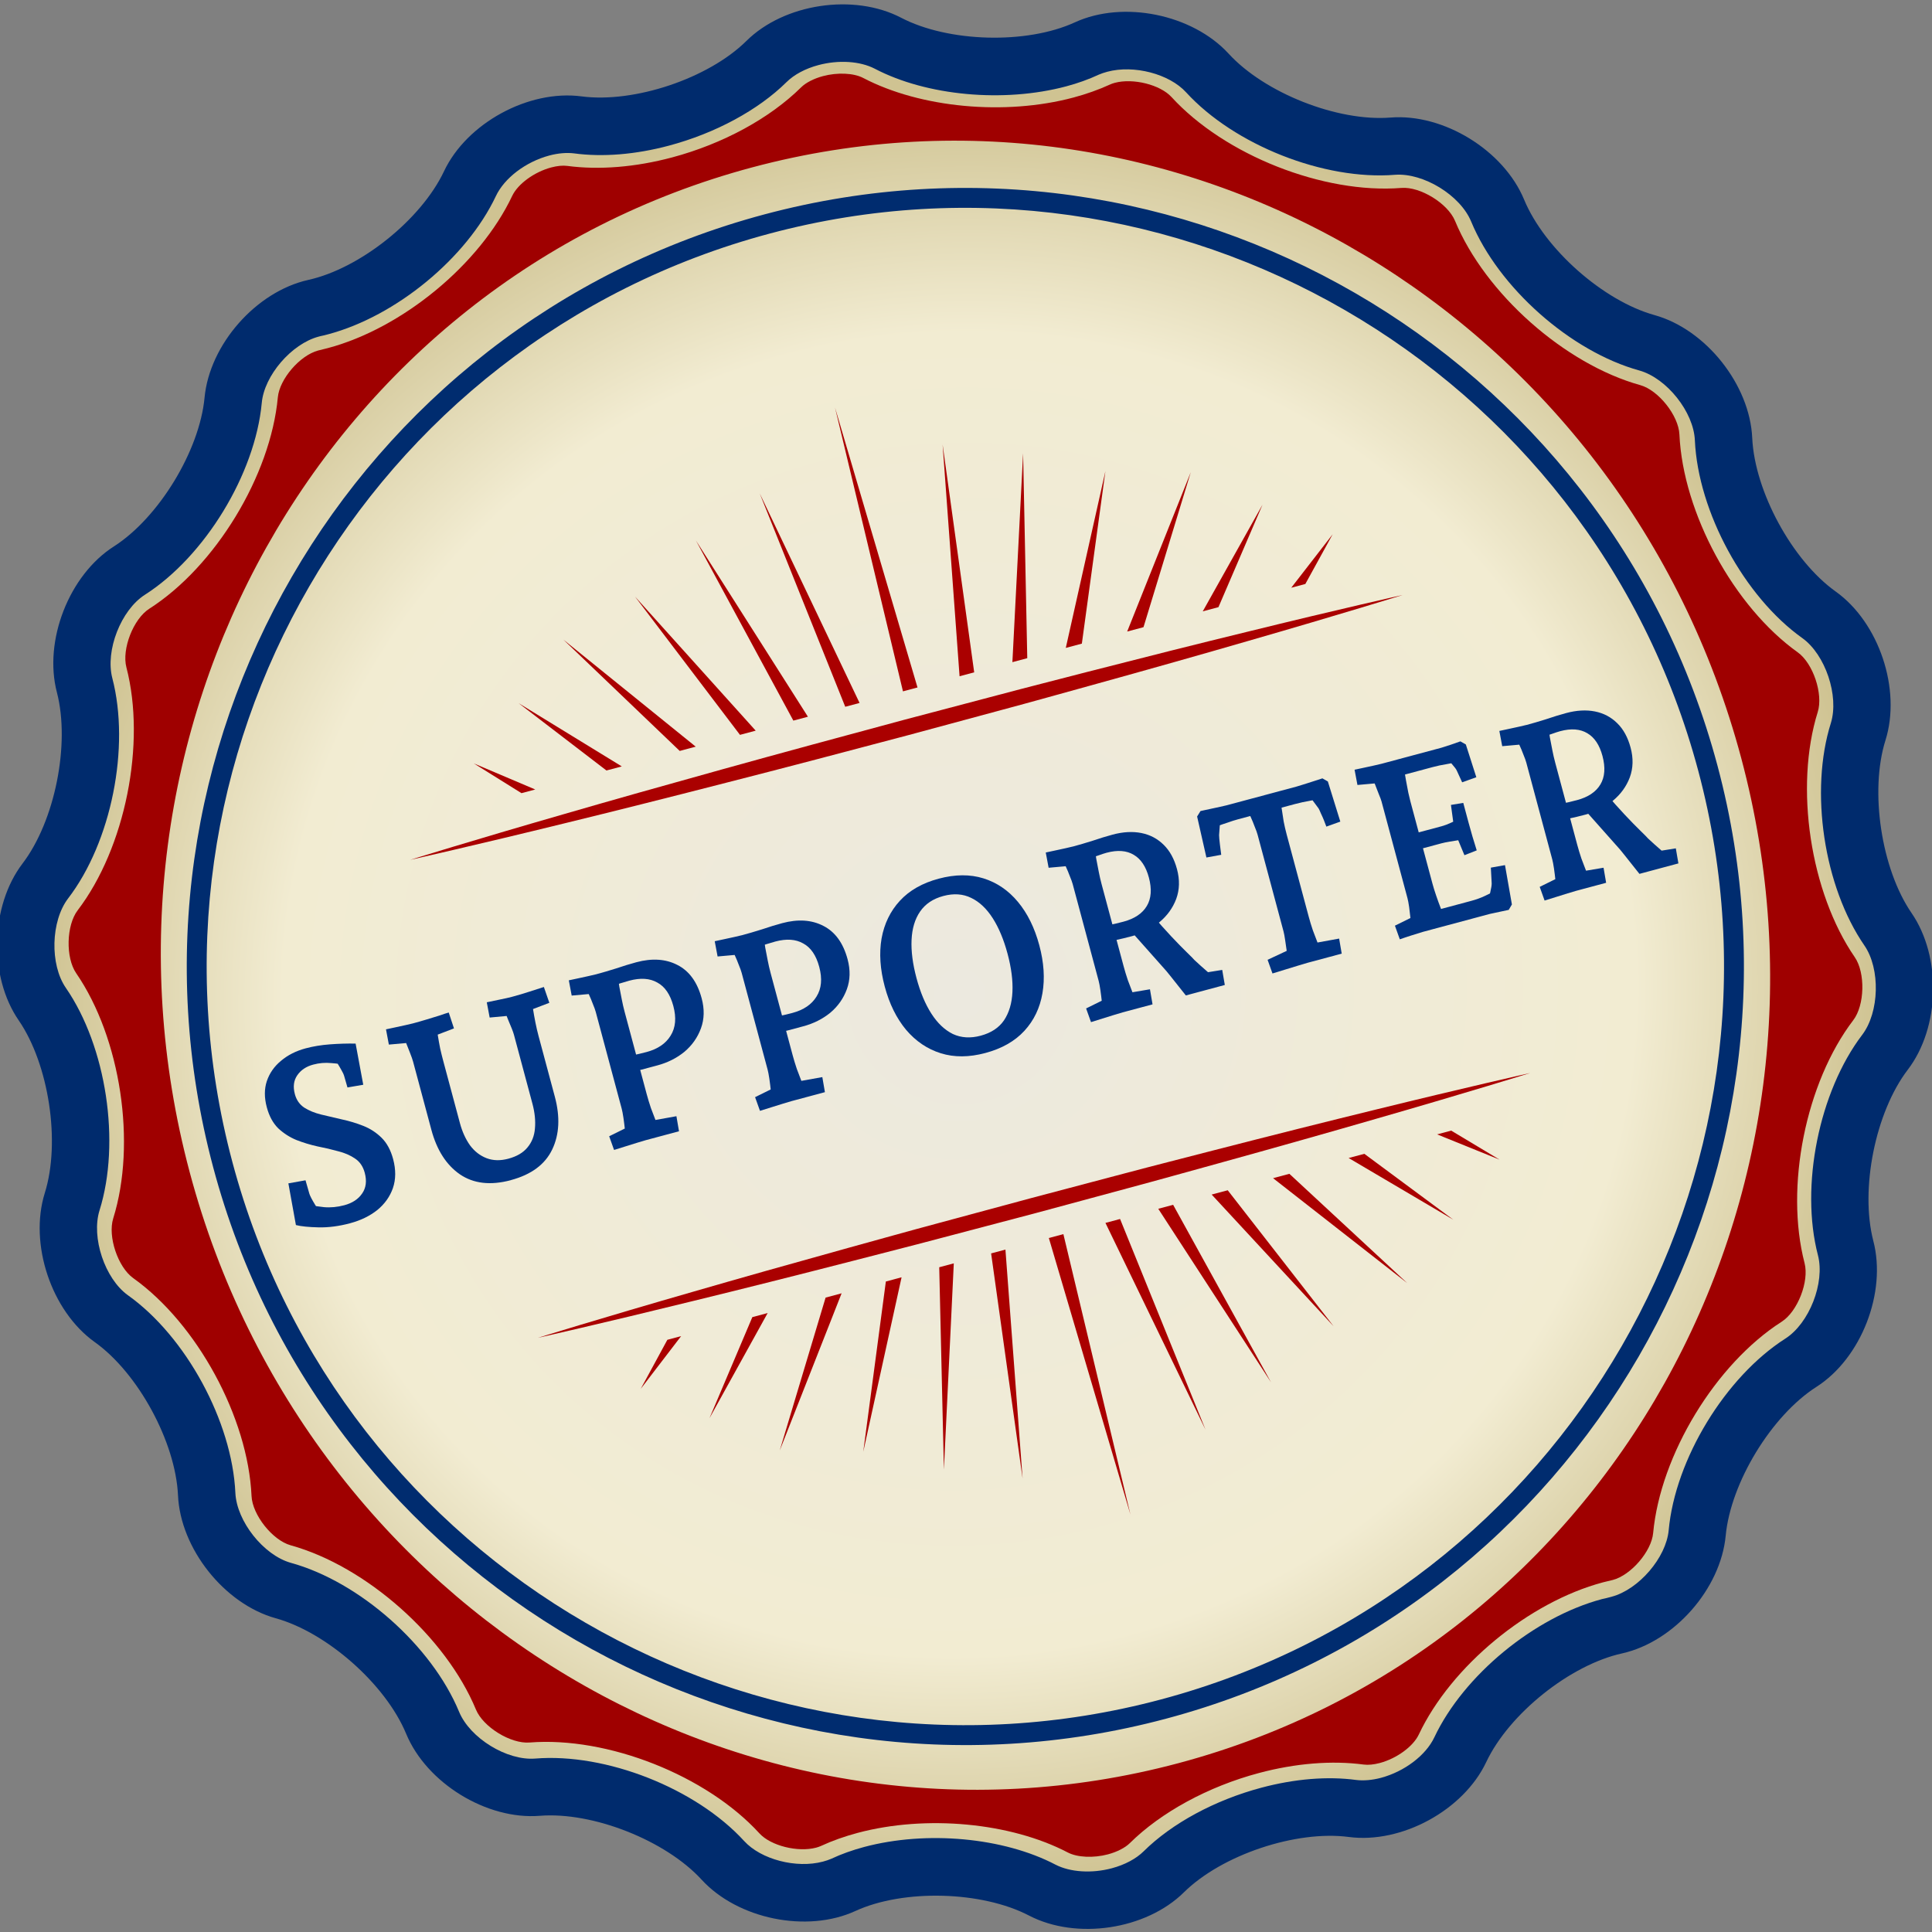
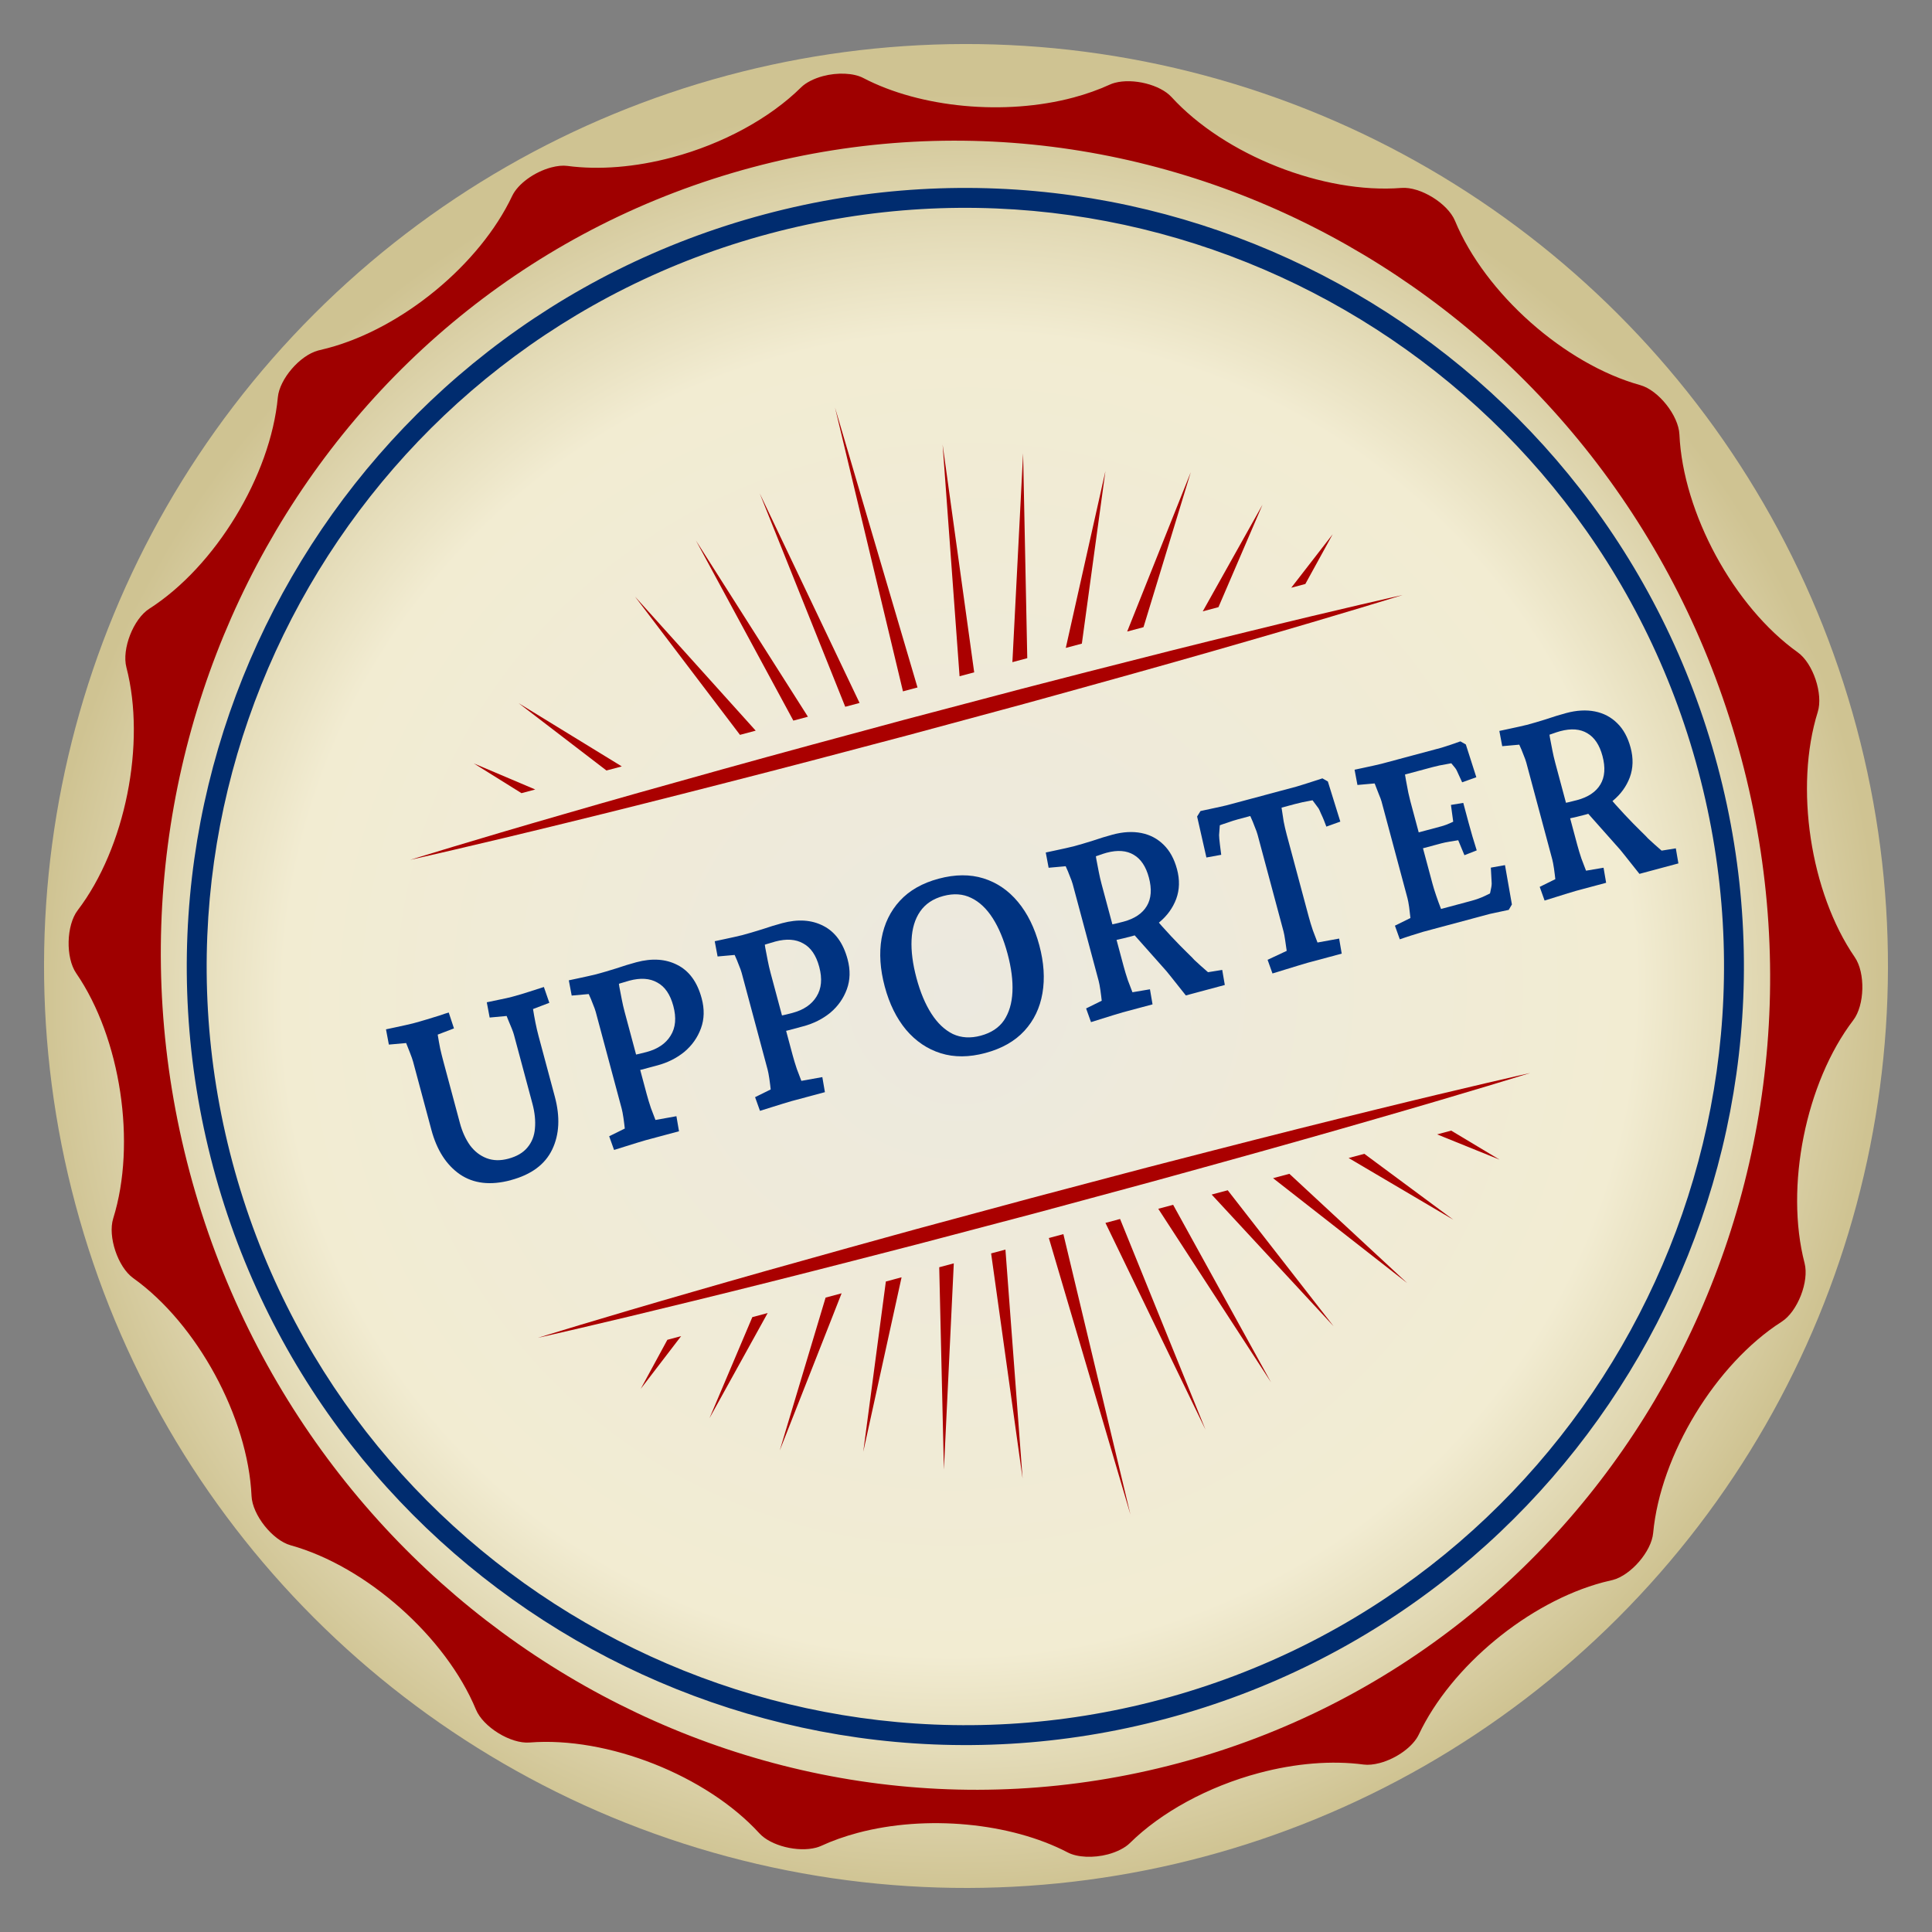
<svg xmlns="http://www.w3.org/2000/svg" xmlns:xlink="http://www.w3.org/1999/xlink" id="svg1632" version="1.1" viewBox="0 0 141.009 141.009" height="532.948" width="532.949">
  <rect x="0" y="0" width="141.009" height="141.009" fill="#808080" stroke="none" />
  <defs id="defs1626">
    <linearGradient id="linearGradient33510">
      <stop style="stop-color:#ece9df;stop-opacity:1" offset="0" id="stop33506" />
      <stop style="stop-color:#f2ecd2;stop-opacity:1;" offset="0.735" id="stop34459" />
      <stop style="stop-color:#cfc392;stop-opacity:1" offset="1" id="stop33508" />
    </linearGradient>
    <radialGradient xlink:href="#linearGradient33510" id="radialGradient33578" cx="219.401" cy="246.857" fx="219.401" fy="246.857" r="67.289" gradientTransform="matrix(5.793051e-8,-0.975,1,7.4093561e-7,-63.696,538.491)" gradientUnits="userSpaceOnUse" />
  </defs>
  <g id="layer1" transform="translate(-190.904,-193.55)">
    <ellipse style="fill:url(#radialGradient33578);fill-opacity:1;stroke:none;stroke-width:0.198;paint-order:stroke fill markers;stop-color:#000000" id="path32653" cx="184.159" cy="322.714" rx="67.289" ry="67.289" transform="rotate(-15)" />
    <g id="g304" transform="matrix(0.341,-0.091,-0.091,-0.341,317.991,248.887)" style="fill:#9f0000;fill-opacity:1">
      <path d="m 0,0 c 0,-94.334 -74.348,-170.793 -166.044,-170.793 -91.695,0 -166.042,76.459 -166.042,170.793 0,94.32 74.347,170.785 166.042,170.785 C -74.348,170.785 0,94.32 0,0 m -344.153,45.814 c 5.442,-15.324 3.002,-37.223 -5.675,-50.956 -2.091,-3.311 -1.67,-9.997 0.817,-13.01 10.329,-12.521 15.495,-33.942 12.018,-49.83 -0.842,-3.827 1.831,-9.969 5.192,-11.944 13.974,-8.217 26.121,-26.575 28.258,-42.704 0.516,-3.88 5.118,-8.73 8.948,-9.436 15.927,-2.925 33.592,-15.996 41.093,-30.414 1.595,-3.073 6.639,-5.875 10.572,-5.875 0.376,0 0.726,0.027 1.049,0.08 2.542,0.44 5.239,0.657 8.024,0.657 14.637,0 31.09,-6.076 40.944,-15.118 1.64,-1.505 4.832,-2.518 7.943,-2.518 1.932,0 3.775,0.401 4.947,1.071 7.924,4.524 18.687,7.129 29.529,7.129 7.856,0 15.256,-1.35 21.406,-3.899 0.852,-0.353 2.02,-0.546 3.289,-0.546 3.621,0 7.545,1.519 9.314,3.612 10.086,11.929 28.982,20.587 44.919,20.587 l 1.847,-0.041 0.254,-0.008 c 3.886,0 9.231,3.647 10.548,7.223 5.628,15.251 21.519,30.458 36.949,35.372 3.72,1.182 7.673,6.578 7.698,10.493 0.101,16.266 9.853,36.015 22.685,45.939 3.086,2.38 4.966,8.814 3.657,12.501 -5.446,15.315 -3.011,37.225 5.668,50.956 2.095,3.306 1.675,9.992 -0.815,13.01 C 6.594,30.668 1.434,52.087 4.906,67.979 5.748,71.808 3.074,77.94 -0.281,79.92 c -13.974,8.217 -26.127,26.578 -28.259,42.703 -0.517,3.88 -5.117,8.729 -8.947,9.435 -15.929,2.919 -33.594,15.997 -41.097,30.419 -1.6,3.073 -6.637,5.868 -10.575,5.868 -0.372,0 -0.719,-0.024 -1.045,-0.082 -2.534,-0.432 -5.238,-0.652 -8.02,-0.652 -14.638,0 -31.095,6.076 -40.943,15.119 -1.64,1.508 -4.837,2.516 -7.953,2.516 -1.928,0 -3.769,-0.399 -4.938,-1.069 -7.931,-4.534 -18.684,-7.131 -29.528,-7.131 -7.852,0 -15.257,1.347 -21.408,3.896 -0.855,0.357 -2.02,0.546 -3.287,0.546 -3.632,0 -7.549,-1.52 -9.321,-3.617 -10.085,-11.919 -28.971,-20.568 -44.915,-20.568 l -1.85,0.03 -0.251,0.005 c -3.882,0 -9.229,-3.635 -10.545,-7.219 -5.633,-15.251 -21.52,-30.462 -36.955,-35.372 -3.714,-1.182 -7.672,-6.577 -7.696,-10.493 -0.101,-16.27 -9.854,-36.014 -22.683,-45.939 -3.088,-2.389 -4.968,-8.813 -3.656,-12.501" style="fill:#9f0000;fill-opacity:1;fill-rule:evenodd;stroke:none" id="path306" />
    </g>
    <g id="g308" transform="matrix(0.341,-0.091,-0.091,-0.341,245.373,196.546)" style="fill:#002b6d;fill-opacity:1">
-       <path d="m 0,0 c -9.569,-5.456 -25.717,-6.467 -35.891,-2.263 -10.175,4.203 -24.346,0.768 -31.451,-7.639 -7.146,-8.448 -21.963,-14.955 -32.945,-14.47 -11.021,0.445 -23.134,-7.639 -26.968,-17.986 -3.836,-10.348 -15.544,-21.543 -26.041,-24.898 -10.497,-3.314 -19.137,-15.116 -19.178,-26.151 -0.08,-11.034 -7.266,-25.584 -15.988,-32.334 -8.72,-6.75 -12.838,-20.775 -9.123,-31.163 3.674,-10.387 1.897,-26.554 -3.998,-35.851 -5.894,-9.336 -5.005,-23.927 2.02,-32.455 7.024,-8.488 10.82,-24.251 8.477,-35.043 -2.381,-10.792 3.473,-24.211 12.961,-29.788 9.487,-5.577 18.45,-19.077 19.904,-30.031 1.453,-10.953 11.506,-21.543 22.326,-23.523 10.82,-1.98 23.86,-11.641 28.947,-21.422 5.128,-9.781 18.168,-16.288 29.028,-14.429 10.82,1.859 26.364,-2.748 34.479,-10.185 8.156,-7.437 22.609,-9.054 32.177,-3.597 9.569,5.456 25.718,6.466 35.892,2.263 10.174,-4.204 24.345,-0.768 31.451,7.639 7.145,8.447 21.962,14.955 32.944,14.47 11.022,-0.445 23.134,7.638 26.969,17.986 3.835,10.347 15.544,21.542 26.04,24.897 10.498,3.314 19.137,15.117 19.178,26.151 0.081,11.034 7.267,25.584 15.988,32.334 8.72,6.71 12.839,20.735 9.124,31.163 -3.674,10.387 -1.898,26.555 3.997,35.851 5.935,9.337 5.007,23.927 -2.018,32.415 -7.025,8.529 -10.82,24.292 -8.479,35.084 2.382,10.791 -3.472,24.21 -12.96,29.788 -9.488,5.577 -18.45,19.077 -19.904,30.03 -1.453,10.954 -11.506,21.543 -22.326,23.523 -10.82,1.981 -23.861,11.641 -28.948,21.422 -5.127,9.781 -18.167,16.288 -29.028,14.43 -10.82,-1.86 -26.364,2.748 -34.478,10.184 C 24.062,3.839 9.569,5.497 0,0 m -40.413,-13.257 c 5.531,-2.304 12.233,-3.517 19.379,-3.517 9.932,0 19.742,2.344 26.888,6.427 1.898,1.091 4.481,1.697 7.267,1.697 4.321,0 8.519,-1.414 11.063,-3.718 8.922,-8.205 23.941,-13.742 37.345,-13.742 2.462,0 4.885,0.202 7.146,0.607 0.565,0.08 1.171,0.12 1.817,0.12 5.692,0 12.273,-3.718 14.655,-8.326 6.823,-13.095 22.892,-24.978 37.345,-27.605 5.773,-1.092 11.95,-7.558 12.718,-13.419 1.937,-14.632 12.959,-31.284 25.677,-38.721 5.047,-2.991 8.64,-11.196 7.348,-16.935 -3.15,-14.429 1.535,-33.871 10.941,-45.228 3.715,-4.527 4.28,-13.5 1.171,-18.471 -7.914,-12.449 -10.133,-32.334 -5.168,-46.239 1.978,-5.537 -0.566,-14.146 -5.208,-17.743 -11.627,-9.013 -20.509,-26.919 -20.59,-41.671 -0.041,-5.901 -5.37,-13.136 -10.941,-14.915 -14.01,-4.446 -28.463,-18.229 -33.551,-32.092 -1.978,-5.334 -9.124,-10.226 -14.938,-10.226 h -0.363 c -0.565,0 -1.13,0 -1.695,0.041 -14.494,0 -31.694,-7.841 -40.858,-18.673 -2.665,-3.153 -7.792,-5.255 -12.839,-5.255 -1.857,0 -3.633,0.324 -5.046,0.89 -5.532,2.303 -12.234,3.516 -19.38,3.516 -9.931,0 -19.742,-2.344 -26.888,-6.427 -1.898,-1.091 -4.481,-1.697 -7.267,-1.697 -4.28,0 -8.519,1.415 -11.062,3.718 -8.922,8.205 -23.942,13.742 -37.305,13.742 -2.503,0 -4.925,-0.201 -7.186,-0.606 -0.526,-0.081 -1.171,-0.121 -1.817,-0.121 -5.693,0 -12.274,3.719 -14.655,8.326 -6.824,13.096 -22.892,24.978 -37.346,27.605 -5.773,1.052 -11.95,7.559 -12.717,13.419 -1.938,14.632 -12.96,31.285 -25.677,38.722 -5.048,2.99 -8.6,11.195 -7.349,16.935 3.15,14.429 -1.533,33.87 -10.94,45.227 -3.715,4.528 -4.28,13.5 -1.131,18.472 7.873,12.448 10.094,32.334 5.128,46.238 -1.979,5.537 0.565,14.147 5.208,17.743 11.667,8.973 20.509,26.919 20.59,41.672 0.04,5.901 5.37,13.135 10.941,14.914 14.01,4.446 28.463,18.229 33.591,32.092 1.937,5.335 9.083,10.226 14.897,10.226 h 0.363 c 0.565,-0.04 1.131,-0.04 1.697,-0.04 14.493,0 31.692,7.84 40.857,18.673 2.665,3.152 7.792,5.254 12.838,5.254 1.898,0 3.634,-0.324 5.047,-0.889" style="fill:#002b6d;fill-opacity:1;fill-rule:evenodd;stroke:none" id="path310" />
-     </g>
+       </g>
    <g id="g11009" transform="matrix(0.341,-0.091,-0.091,-0.341,252.146,528.138)" style="fill:#aa0000;fill-opacity:1">
      <g id="g10949" style="fill:#aa0000;fill-opacity:1">
        <g id="g312" transform="translate(112.897,767.03)" style="fill:#aa0000;fill-opacity:1">
          <path d="m 0,0 c 0,0 13.275,0.554 33.191,0.941 9.956,0.215 21.578,0.381 34.019,0.504 6.231,0.043 12.655,0.132 19.194,0.139 6.534,0.023 13.17,0.036 19.81,0.06 6.635,-0.024 13.272,-0.037 19.813,-0.06 6.532,0 12.964,-0.096 19.181,-0.133 C 157.66,1.332 169.277,1.16 179.233,0.941 199.149,0.557 212.425,0 212.425,0 c 0,0 -13.276,-0.547 -33.192,-0.938 -9.956,-0.215 -21.573,-0.391 -34.025,-0.503 -6.217,-0.047 -12.649,-0.143 -19.181,-0.143 -6.541,-0.017 -13.178,-0.033 -19.813,-0.056 -6.64,0.023 -13.276,0.039 -19.81,0.056 -6.539,0.01 -12.963,0.096 -19.194,0.146 -12.441,0.116 -24.063,0.288 -34.019,0.5 C 13.275,-0.54 0,0 0,0" style="fill:#aa0000;fill-opacity:1;fill-rule:nonzero;stroke:none" id="path314" />
        </g>
        <g id="g316" transform="translate(221.891,834.754)" style="fill:#aa0000;fill-opacity:1">
          <path d="M 0,0 -1.556,-60.332 H 1.556 Z" style="fill:#aa0000;fill-opacity:1;fill-rule:nonzero;stroke:none" id="path318" />
        </g>
        <g id="g320" transform="translate(241.417,821.622)" style="fill:#aa0000;fill-opacity:1">
          <path d="m 0,0 -8.968,-47.2 h 3.132 z" style="fill:#aa0000;fill-opacity:1;fill-rule:nonzero;stroke:none" id="path322" />
        </g>
        <g id="g324" transform="translate(257.032,815.582)" style="fill:#aa0000;fill-opacity:1">
          <path d="m 0,0 -13.275,-41.159 h 3.183 z" style="fill:#aa0000;fill-opacity:1;fill-rule:nonzero;stroke:none" id="path326" />
        </g>
        <g id="g328" transform="translate(272.528,807.632)" style="fill:#aa0000;fill-opacity:1">
          <path d="m 0,0 -17.343,-33.21 h 3.438 z" style="fill:#aa0000;fill-opacity:1;fill-rule:nonzero;stroke:none" id="path330" />
        </g>
        <g id="g332" transform="translate(289.53,802.87)" style="fill:#aa0000;fill-opacity:1">
          <path d="m 0,0 -21.205,-28.448 h 3.494 z" style="fill:#aa0000;fill-opacity:1;fill-rule:nonzero;stroke:none" id="path334" />
        </g>
        <g id="g336" transform="translate(302.127,792.548)" style="fill:#aa0000;fill-opacity:1">
          <path d="m 0,0 -17.628,-18.126 h 3.361 z" style="fill:#aa0000;fill-opacity:1;fill-rule:nonzero;stroke:none" id="path338" />
        </g>
        <g id="g340" transform="translate(314.569,782.899)" style="fill:#aa0000;fill-opacity:1">
          <path d="m 0,0 -11.128,-8.477 h 3.017 z" style="fill:#aa0000;fill-opacity:1;fill-rule:nonzero;stroke:none" id="path342" />
        </g>
        <g id="g344" transform="translate(202.268,821.622)" style="fill:#aa0000;fill-opacity:1">
          <path d="M 0,0 8.776,-47.2 H 5.712 Z" style="fill:#aa0000;fill-opacity:1;fill-rule:nonzero;stroke:none" id="path346" />
        </g>
        <g id="g348" transform="translate(187.017,815.582)" style="fill:#aa0000;fill-opacity:1">
          <path d="M 0,0 12.974,-41.159 H 9.857 Z" style="fill:#aa0000;fill-opacity:1;fill-rule:nonzero;stroke:none" id="path350" />
        </g>
        <g id="g352" transform="translate(171.855,807.632)" style="fill:#aa0000;fill-opacity:1">
          <path d="M 0,0 16.959,-33.21 H 13.595 Z" style="fill:#aa0000;fill-opacity:1;fill-rule:nonzero;stroke:none" id="path354" />
        </g>
        <g id="g356" transform="translate(155.237,802.87)" style="fill:#aa0000;fill-opacity:1">
-           <path d="M 0,0 20.742,-28.448 H 17.317 Z" style="fill:#aa0000;fill-opacity:1;fill-rule:nonzero;stroke:none" id="path358" />
-         </g>
+           </g>
        <g id="g360" transform="translate(142.918,792.548)" style="fill:#aa0000;fill-opacity:1">
          <path d="M 0,0 17.232,-18.126 H 13.953 Z" style="fill:#aa0000;fill-opacity:1;fill-rule:nonzero;stroke:none" id="path362" />
        </g>
        <g id="g364" transform="translate(130.752,782.899)" style="fill:#aa0000;fill-opacity:1">
          <path d="M 0,0 10.878,-8.477 H 7.933 Z" style="fill:#aa0000;fill-opacity:1;fill-rule:nonzero;stroke:none" id="path366" />
        </g>
      </g>
      <g id="g10919" style="fill:#aa0000;fill-opacity:1">
        <g id="g368" transform="translate(112.897,664.721)" style="fill:#aa0000;fill-opacity:1">
          <path d="m 0,0 c 0,0 13.275,-0.537 33.191,-0.924 9.956,-0.213 21.578,-0.385 34.019,-0.497 6.231,-0.043 12.655,-0.14 19.194,-0.14 6.534,-0.02 13.17,-0.043 19.81,-0.063 6.635,0.02 13.272,0.043 19.813,0.06 6.532,0.003 12.964,0.096 19.181,0.139 12.452,0.11 24.069,0.285 34.025,0.494 19.916,0.384 33.192,0.931 33.192,0.931 0,0 -13.276,0.543 -33.192,0.935 -9.956,0.208 -21.573,0.38 -34.025,0.493 -6.217,0.04 -12.649,0.136 -19.181,0.14 -6.541,0.019 -13.178,0.036 -19.813,0.049 C 99.574,1.604 92.938,1.587 86.404,1.564 79.865,1.561 73.441,1.468 67.21,1.425 54.769,1.309 43.147,1.137 33.191,0.928 13.275,0.543 0,0 0,0" style="fill:#aa0000;fill-opacity:1;fill-rule:nonzero;stroke:none" id="path370" />
        </g>
        <g id="g372" transform="translate(221.891,597.808)" style="fill:#aa0000;fill-opacity:1">
-           <path d="M 0,0 -1.556,59.613 H 1.556 Z" style="fill:#aa0000;fill-opacity:1;fill-rule:nonzero;stroke:none" id="path374" />
+           <path d="M 0,0 -1.556,59.613 H 1.556 " style="fill:#aa0000;fill-opacity:1;fill-rule:nonzero;stroke:none" id="path374" />
        </g>
        <g id="g376" transform="translate(241.417,610.774)" style="fill:#aa0000;fill-opacity:1">
          <path d="m 0,0 -8.968,46.647 h 3.132 z" style="fill:#aa0000;fill-opacity:1;fill-rule:nonzero;stroke:none" id="path378" />
        </g>
        <g id="g380" transform="translate(257.032,616.742)" style="fill:#aa0000;fill-opacity:1">
          <path d="m 0,0 -13.275,40.679 h 3.183 z" style="fill:#aa0000;fill-opacity:1;fill-rule:nonzero;stroke:none" id="path382" />
        </g>
        <g id="g384" transform="translate(272.528,624.602)" style="fill:#aa0000;fill-opacity:1">
          <path d="m 0,0 -17.343,32.818 h 3.438 z" style="fill:#aa0000;fill-opacity:1;fill-rule:nonzero;stroke:none" id="path386" />
        </g>
        <g id="g388" transform="translate(289.53,629.314)" style="fill:#aa0000;fill-opacity:1">
          <path d="m 0,0 -21.205,28.106 h 3.494 z" style="fill:#aa0000;fill-opacity:1;fill-rule:nonzero;stroke:none" id="path390" />
        </g>
        <g id="g392" transform="translate(302.127,639.507)" style="fill:#aa0000;fill-opacity:1">
          <path d="m 0,0 -17.628,17.914 h 3.361 z" style="fill:#aa0000;fill-opacity:1;fill-rule:nonzero;stroke:none" id="path394" />
        </g>
        <g id="g396" transform="translate(314.569,649.044)" style="fill:#aa0000;fill-opacity:1">
          <path d="m 0,0 -11.128,8.377 h 3.017 z" style="fill:#aa0000;fill-opacity:1;fill-rule:nonzero;stroke:none" id="path398" />
        </g>
        <g id="g400" transform="translate(202.268,610.774)" style="fill:#aa0000;fill-opacity:1">
          <path d="M 0,0 8.776,46.647 H 5.712 Z" style="fill:#aa0000;fill-opacity:1;fill-rule:nonzero;stroke:none" id="path402" />
        </g>
        <g id="g404" transform="translate(187.017,616.742)" style="fill:#aa0000;fill-opacity:1">
          <path d="M 0,0 12.974,40.679 H 9.857 Z" style="fill:#aa0000;fill-opacity:1;fill-rule:nonzero;stroke:none" id="path406" />
        </g>
        <g id="g408" transform="translate(171.855,624.602)" style="fill:#aa0000;fill-opacity:1">
          <path d="M 0,0 16.959,32.818 H 13.595 Z" style="fill:#aa0000;fill-opacity:1;fill-rule:nonzero;stroke:none" id="path410" />
        </g>
        <g id="g412" transform="translate(155.237,629.314)" style="fill:#aa0000;fill-opacity:1">
          <path d="M 0,0 20.742,28.106 H 17.317 Z" style="fill:#aa0000;fill-opacity:1;fill-rule:nonzero;stroke:none" id="path414" />
        </g>
        <g id="g416" transform="translate(142.918,639.507)" style="fill:#aa0000;fill-opacity:1">
          <path d="M 0,0 17.232,17.914 H 13.953 Z" style="fill:#aa0000;fill-opacity:1;fill-rule:nonzero;stroke:none" id="path418" />
        </g>
        <g id="g420" transform="translate(130.752,649.044)" style="fill:#aa0000;fill-opacity:1">
          <path d="M 0,0 10.878,8.377 H 7.933 Z" style="fill:#aa0000;fill-opacity:1;fill-rule:nonzero;stroke:none" id="path422" />
        </g>
      </g>
    </g>
    <g id="g424" transform="matrix(0.341,-0.091,-0.091,-0.341,247.085,210.597)" style="fill:#002c6f;fill-opacity:1">
      <path d="m 0,0 c -86.502,0 -156.877,-70.375 -156.877,-156.877 0,-86.502 70.375,-156.877 156.877,-156.877 86.502,0 156.877,70.375 156.877,156.877 C 156.877,-70.375 86.502,0 0,0 m 0,-317.869 c -88.771,0 -160.992,72.221 -160.992,160.992 0,88.771 72.221,160.992 160.992,160.992 88.771,0 160.992,-72.221 160.992,-160.992 0,-88.771 -72.221,-160.992 -160.992,-160.992" style="fill:#002c6f;fill-opacity:1;fill-rule:nonzero;stroke:none" id="path426" />
    </g>
    <g aria-label="SUPPORTER" transform="matrix(0.944,-0.253,0.265,0.988,-59.435,76.655)" id="text10785" style="font-size:17.518px;line-height:1.25;font-family:'Requiem Fine-HTF-';-inkscape-font-specification:'Requiem Fine-HTF-';font-variant-ligatures:none;letter-spacing:0px;word-spacing:0px;fill:#003381;stroke-width:0.265px;stop-color:#000000">
-       <path d="m 218.021,264.505 q -1.296,0 -2.365,-0.298 -1.069,-0.298 -1.594,-0.578 l 0.263,-3.013 1.296,0.105 0.018,0.999 q 0,0.088 0.053,0.333 0.053,0.228 0.14,0.508 0.088,0.263 0.158,0.49 0.07,0.228 0.105,0.298 l -0.893,-0.946 q 0.526,0.245 1.226,0.508 0.701,0.245 1.507,0.245 0.928,0 1.507,-0.473 0.596,-0.473 0.596,-1.384 0,-0.701 -0.42,-1.156 -0.42,-0.473 -1.086,-0.823 -0.648,-0.368 -1.401,-0.718 -0.736,-0.368 -1.384,-0.823 -0.648,-0.473 -1.086,-1.139 -0.42,-0.683 -0.42,-1.664 0,-1.069 0.508,-1.804 0.526,-0.753 1.419,-1.139 0.893,-0.403 2.015,-0.403 0.876,0 1.839,0.175 0.963,0.175 1.857,0.42 l -0.245,2.978 -1.191,-0.105 -0.018,-0.893 q 0,-0.105 -0.07,-0.368 -0.07,-0.28 -0.175,-0.613 -0.105,-0.333 -0.21,-0.596 l 1.016,1.016 q -0.596,-0.315 -1.244,-0.526 -0.631,-0.228 -1.331,-0.228 -0.806,0 -1.349,0.438 -0.543,0.438 -0.543,1.261 0,0.648 0.42,1.104 0.42,0.438 1.086,0.788 0.666,0.35 1.401,0.718 0.753,0.368 1.419,0.841 0.666,0.473 1.086,1.156 0.42,0.683 0.42,1.682 0,1.174 -0.578,1.997 -0.578,0.806 -1.559,1.226 -0.981,0.403 -2.19,0.403 z" style="font-weight:bold;font-family:'Andada Pro';-inkscape-font-specification:'Andada Pro Bold'" id="path35391" />
      <path d="m 230.441,264.505 q -2.365,0 -3.574,-1.349 -1.191,-1.349 -1.191,-3.591 v -5.028 q 0,-0.228 -0.052,-0.666 -0.052,-0.438 -0.105,-0.876 -0.052,-0.438 -0.105,-0.648 l 0.946,0.911 -2.102,-0.35 0.088,-1.104 q 0.315,0.018 0.718,0.035 0.403,0.018 0.771,0.035 0.368,0.018 0.578,0.018 0.526,0 1.086,-0.018 0.561,-0.018 1.016,-0.035 0.455,-0.035 0.683,-0.035 l 0.07,1.191 -2.12,0.21 0.911,-0.858 q -0.035,0.333 -0.088,0.806 -0.052,0.473 -0.088,0.981 -0.018,0.49 -0.018,0.928 v 4.572 q 0,0.946 0.298,1.717 0.315,0.753 0.946,1.191 0.631,0.438 1.559,0.438 0.981,0 1.594,-0.42 0.631,-0.42 0.911,-1.174 0.298,-0.771 0.298,-1.752 v -5.098 q 0,-0.158 -0.035,-0.455 -0.035,-0.298 -0.088,-0.631 -0.035,-0.333 -0.088,-0.631 -0.035,-0.298 -0.07,-0.473 l 0.999,0.911 -2.137,-0.35 0.088,-1.104 q 0.455,0.018 1.016,0.053 0.561,0.035 0.876,0.035 0.771,0 1.401,-0.035 0.631,-0.035 1.121,-0.053 l 0.088,1.191 -2.12,0.21 0.928,-0.858 q -0.035,0.298 -0.105,0.771 -0.053,0.473 -0.088,0.981 -0.035,0.508 -0.035,0.963 v 4.502 q 0,2.242 -1.209,3.591 -1.209,1.349 -3.574,1.349 z" style="font-weight:bold;font-family:'Andada Pro';-inkscape-font-specification:'Andada Pro Bold'" id="path35393" />
      <path d="m 238.464,264.329 -0.088,-1.034 2.12,-0.403 -0.963,0.893 q 0.052,-0.245 0.105,-0.648 0.07,-0.42 0.123,-0.841 0.052,-0.438 0.052,-0.666 v -7.147 q 0,-0.228 -0.052,-0.596 -0.035,-0.368 -0.105,-0.753 -0.052,-0.403 -0.123,-0.648 l 0.963,0.771 -2.102,-0.35 0.088,-1.104 q 0.315,0.018 0.718,0.035 0.403,0.018 0.771,0.035 0.368,0.018 0.578,0.018 l 1.542,0.578 q -0.035,0.263 -0.088,0.701 -0.035,0.438 -0.07,0.928 -0.035,0.473 -0.035,0.911 v 6.096 q 0,0.473 0.035,1.016 0.053,0.526 0.105,0.981 0.07,0.438 0.105,0.683 l -0.928,-0.823 2.4,0.193 -0.105,1.086 H 240.934 q -0.228,0 -0.666,0.018 -0.42,0.018 -0.911,0.035 -0.473,0.018 -0.893,0.035 z m 4.747,-5.028 q -0.561,0 -1.191,0 -0.631,-0.018 -1.629,-0.053 v -1.191 q 0.578,0.035 1.156,0.088 0.596,0.035 1.156,0.035 1.296,0 2.05,-0.683 0.771,-0.683 0.771,-1.997 0,-1.279 -0.701,-1.909 -0.683,-0.648 -1.979,-0.648 -0.298,0 -0.718,0.018 -0.42,0.018 -0.858,0.052 -0.42,0.035 -0.718,0.07 v -1.191 q 0.718,0 1.577,-0.035 0.858,-0.053 1.577,-0.053 1.822,0 2.908,0.946 1.104,0.946 1.104,2.75 0,1.191 -0.631,2.05 -0.631,0.858 -1.647,1.314 -1.016,0.438 -2.225,0.438 z" style="font-weight:bold;font-family:'Andada Pro';-inkscape-font-specification:'Andada Pro Bold'" id="path35395" />
      <path d="m 249.745,264.329 -0.088,-1.034 2.12,-0.403 -0.963,0.893 q 0.052,-0.245 0.105,-0.648 0.07,-0.42 0.123,-0.841 0.052,-0.438 0.052,-0.666 v -7.147 q 0,-0.228 -0.052,-0.596 -0.035,-0.368 -0.105,-0.753 -0.052,-0.403 -0.123,-0.648 l 0.963,0.771 -2.102,-0.35 0.088,-1.104 q 0.315,0.018 0.718,0.035 0.403,0.018 0.771,0.035 0.368,0.018 0.578,0.018 l 1.542,0.578 q -0.035,0.263 -0.088,0.701 -0.035,0.438 -0.07,0.928 -0.035,0.473 -0.035,0.911 v 6.096 q 0,0.473 0.035,1.016 0.052,0.526 0.105,0.981 0.07,0.438 0.105,0.683 l -0.928,-0.823 2.4,0.193 -0.105,1.086 h -2.575 q -0.228,0 -0.666,0.018 -0.42,0.018 -0.911,0.035 -0.473,0.018 -0.893,0.035 z m 4.747,-5.028 q -0.561,0 -1.191,0 -0.631,-0.018 -1.629,-0.053 v -1.191 q 0.578,0.035 1.156,0.088 0.596,0.035 1.156,0.035 1.296,0 2.05,-0.683 0.771,-0.683 0.771,-1.997 0,-1.279 -0.701,-1.909 -0.683,-0.648 -1.979,-0.648 -0.298,0 -0.718,0.018 -0.42,0.018 -0.858,0.052 -0.42,0.035 -0.718,0.07 v -1.191 q 0.718,0 1.577,-0.035 0.858,-0.053 1.577,-0.053 1.822,0 2.908,0.946 1.104,0.946 1.104,2.75 0,1.191 -0.631,2.05 -0.631,0.858 -1.647,1.314 -1.016,0.438 -2.225,0.438 z" style="font-weight:bold;font-family:'Andada Pro';-inkscape-font-specification:'Andada Pro Bold'" id="path35397" />
      <path d="m 267.123,264.505 q -1.892,0 -3.223,-0.806 -1.331,-0.806 -2.05,-2.26 -0.701,-1.454 -0.701,-3.363 0,-1.927 0.701,-3.381 0.718,-1.454 2.05,-2.26 1.331,-0.806 3.223,-0.806 1.909,0 3.241,0.806 1.331,0.806 2.032,2.26 0.701,1.454 0.701,3.381 0,1.909 -0.701,3.363 -0.701,1.454 -2.032,2.26 -1.331,0.806 -3.241,0.806 z m 0,-1.279 q 1.209,0 1.979,-0.631 0.771,-0.648 1.156,-1.804 0.385,-1.156 0.385,-2.715 0,-1.577 -0.385,-2.733 -0.385,-1.156 -1.156,-1.787 -0.771,-0.648 -1.979,-0.648 -1.191,0 -1.979,0.648 -0.771,0.631 -1.156,1.787 -0.385,1.156 -0.385,2.733 0,1.559 0.385,2.715 0.385,1.156 1.156,1.804 0.788,0.631 1.979,0.631 z" style="font-weight:bold;font-family:'Andada Pro';-inkscape-font-specification:'Andada Pro Bold'" id="path35399" />
      <path d="m 275.339,264.329 -0.088,-1.034 2.12,-0.403 -0.963,0.893 q 0.052,-0.245 0.105,-0.648 0.07,-0.42 0.123,-0.841 0.053,-0.438 0.053,-0.666 v -7.147 q 0,-0.228 -0.053,-0.596 -0.035,-0.368 -0.105,-0.753 -0.052,-0.403 -0.123,-0.648 l 0.963,0.771 -2.102,-0.35 0.088,-1.104 q 0.315,0.018 0.718,0.035 0.403,0.018 0.771,0.035 0.368,0.018 0.578,0.018 l 1.542,0.578 q -0.035,0.263 -0.088,0.701 -0.035,0.438 -0.07,0.928 -0.035,0.473 -0.035,0.911 v 6.096 q 0,0.473 0.035,1.016 0.052,0.526 0.105,0.981 0.07,0.438 0.105,0.683 l -0.928,-0.823 2.137,0.193 -0.105,1.086 h -2.312 q -0.228,0 -0.666,0.018 -0.42,0.018 -0.911,0.035 -0.473,0.018 -0.893,0.035 z m 7.357,-0.088 q -0.158,-0.35 -0.35,-0.771 -0.193,-0.42 -0.35,-0.771 -0.158,-0.35 -0.228,-0.49 l -2.102,-4.012 2.19,-0.07 q 0.455,0.928 0.928,1.769 0.473,0.841 0.823,1.401 0.35,0.561 0.385,0.648 0.123,0.175 0.35,0.526 0.245,0.35 0.403,0.578 l 1.069,0.105 -0.105,1.086 z m -2.715,-5.08 q -0.683,0 -1.384,-0.035 -0.701,-0.052 -1.401,-0.123 v -1.121 q 0.613,0.035 1.226,0.088 0.613,0.035 1.209,0.035 1.279,0 1.979,-0.648 0.701,-0.648 0.701,-1.927 0,-1.209 -0.648,-1.839 -0.648,-0.648 -1.927,-0.648 -0.228,0 -0.666,0.035 -0.438,0.018 -0.893,0.053 -0.438,0.035 -0.753,0.088 v -1.226 q 0.718,0 1.542,-0.035 0.841,-0.053 1.559,-0.053 1.209,0 2.102,0.42 0.893,0.42 1.384,1.226 0.49,0.788 0.49,1.927 0,1.174 -0.631,2.032 -0.631,0.841 -1.664,1.296 -1.034,0.455 -2.225,0.455 z" style="font-weight:bold;font-family:'Andada Pro';-inkscape-font-specification:'Andada Pro Bold'" id="path35401" />
      <path d="m 289.37,264.329 -0.088,-1.034 2.382,-0.403 -0.946,0.893 q 0.052,-0.245 0.105,-0.666 0.052,-0.42 0.105,-0.841 0.053,-0.42 0.053,-0.648 v -7.147 q 0,-0.228 -0.053,-0.596 -0.035,-0.385 -0.105,-0.771 -0.053,-0.385 -0.105,-0.631 l 2.593,-0.018 q -0.035,0.263 -0.088,0.683 -0.052,0.42 -0.105,0.911 -0.035,0.473 -0.035,0.946 v 6.096 q 0,0.473 0.035,0.999 0.053,0.526 0.105,0.981 0.052,0.455 0.088,0.701 l -0.928,-0.823 2.47,0.193 -0.105,1.086 h -2.645 q -0.193,0 -0.683,0.018 -0.473,0.018 -1.034,0.035 -0.543,0.018 -1.016,0.035 z m -1.401,-9.127 -1.121,-0.088 0.123,-2.996 0.35,-0.315 q 0.333,0.018 0.736,0.035 0.403,0.018 0.753,0.035 0.35,0.018 0.508,0.018 h 5.413 q 0.158,0 0.526,-0.018 0.368,-0.018 0.788,-0.035 0.42,-0.018 0.701,-0.035 l 0.333,0.315 0.123,2.996 -1.104,0.088 q -0.018,-0.193 -0.052,-0.473 -0.035,-0.28 -0.088,-0.543 -0.035,-0.263 -0.07,-0.385 l -0.596,-1.436 0.963,0.823 q -0.263,-0.035 -0.841,-0.07 -0.578,-0.052 -1.156,-0.052 h -4.414 q -0.368,0 -0.788,0.035 -0.42,0.018 -0.753,0.052 -0.333,0.018 -0.473,0.035 l 0.893,-0.823 -0.526,1.436 q -0.053,0.193 -0.123,0.666 -0.07,0.455 -0.105,0.736 z" style="font-weight:bold;font-family:'Andada Pro';-inkscape-font-specification:'Andada Pro Bold'" id="path35403" />
      <path d="m 299.215,264.329 -0.088,-1.034 2.12,-0.403 -0.946,0.788 q 0.035,-0.21 0.088,-0.596 0.07,-0.403 0.123,-0.806 0.052,-0.42 0.052,-0.648 v -7.147 q 0,-0.175 -0.052,-0.526 -0.035,-0.368 -0.088,-0.771 -0.053,-0.42 -0.123,-0.771 l 0.946,0.841 -2.102,-0.35 0.088,-1.104 q 0.315,0.018 0.718,0.035 0.403,0.018 0.771,0.035 0.368,0.018 0.578,0.018 h 4.117 q 0.158,0 0.508,0 0.35,-0.018 0.753,-0.035 0.403,-0.035 0.736,-0.053 l 0.333,0.315 0.123,2.452 -1.121,0.088 -0.158,-0.893 q -0.018,-0.158 -0.228,-0.561 -0.21,-0.42 -0.403,-0.718 l 0.823,0.701 q -0.298,-0.035 -0.823,-0.07 -0.526,-0.052 -1.034,-0.052 h -2.996 l 0.893,-0.455 q -0.035,0.403 -0.088,0.876 -0.035,0.473 -0.07,0.893 -0.018,0.403 -0.018,0.631 v 6.096 q 0,0.368 0.035,0.876 0.035,0.508 0.088,0.963 0.052,0.455 0.088,0.683 l -0.718,-0.631 h 2.978 q 0.561,0 1.069,-0.088 0.508,-0.088 0.718,-0.14 l -0.788,0.736 q 0.298,-0.35 0.526,-0.736 0.228,-0.403 0.28,-0.596 l 0.245,-1.104 1.069,0.088 -0.263,2.838 -0.333,0.315 q -0.333,-0.018 -0.718,-0.035 -0.368,-0.018 -0.718,-0.035 -0.333,0 -0.561,0 h -3.959 q -0.228,0 -0.666,0 -0.42,0.018 -0.911,0.035 -0.473,0.018 -0.893,0.052 z m 6.289,-4.607 -0.245,-1.769 0.788,0.683 q -0.245,-0.018 -0.613,-0.052 -0.368,-0.035 -0.736,-0.07 -0.368,-0.035 -0.613,-0.035 h -2.12 v -1.174 h 2.47 q 0.315,0 0.736,-0.07 0.438,-0.07 0.666,-0.123 l -0.578,0.718 0.245,-1.822 0.928,0.088 v 1.471 q 0,1.016 0.052,2.05 z" style="font-weight:bold;font-family:'Andada Pro';-inkscape-font-specification:'Andada Pro Bold'" id="path35405" />
      <path d="m 310.409,264.329 -0.088,-1.034 2.12,-0.403 -0.963,0.893 q 0.052,-0.245 0.105,-0.648 0.07,-0.42 0.123,-0.841 0.052,-0.438 0.052,-0.666 v -7.147 q 0,-0.228 -0.052,-0.596 -0.035,-0.368 -0.105,-0.753 -0.052,-0.403 -0.123,-0.648 l 0.963,0.771 -2.102,-0.35 0.088,-1.104 q 0.315,0.018 0.718,0.035 0.403,0.018 0.771,0.035 0.368,0.018 0.578,0.018 l 1.542,0.578 q -0.035,0.263 -0.088,0.701 -0.035,0.438 -0.07,0.928 -0.035,0.473 -0.035,0.911 v 6.096 q 0,0.473 0.035,1.016 0.052,0.526 0.105,0.981 0.07,0.438 0.105,0.683 l -0.928,-0.823 2.137,0.193 -0.105,1.086 h -2.312 q -0.228,0 -0.666,0.018 -0.42,0.018 -0.911,0.035 -0.473,0.018 -0.893,0.035 z m 7.357,-0.088 q -0.158,-0.35 -0.35,-0.771 -0.193,-0.42 -0.35,-0.771 -0.158,-0.35 -0.228,-0.49 l -2.102,-4.012 2.19,-0.07 q 0.455,0.928 0.928,1.769 0.473,0.841 0.823,1.401 0.35,0.561 0.385,0.648 0.123,0.175 0.35,0.526 0.245,0.35 0.403,0.578 l 1.069,0.105 -0.105,1.086 z m -2.715,-5.08 q -0.683,0 -1.384,-0.035 -0.701,-0.052 -1.401,-0.123 v -1.121 q 0.613,0.035 1.226,0.088 0.613,0.035 1.209,0.035 1.279,0 1.979,-0.648 0.701,-0.648 0.701,-1.927 0,-1.209 -0.648,-1.839 -0.648,-0.648 -1.927,-0.648 -0.228,0 -0.666,0.035 -0.438,0.018 -0.893,0.053 -0.438,0.035 -0.753,0.088 v -1.226 q 0.718,0 1.542,-0.035 0.841,-0.053 1.559,-0.053 1.209,0 2.102,0.42 0.893,0.42 1.384,1.226 0.49,0.788 0.49,1.927 0,1.174 -0.631,2.032 -0.631,0.841 -1.664,1.296 -1.034,0.455 -2.225,0.455 z" style="font-weight:bold;font-family:'Andada Pro';-inkscape-font-specification:'Andada Pro Bold'" id="path35407" />
    </g>
  </g>
</svg>